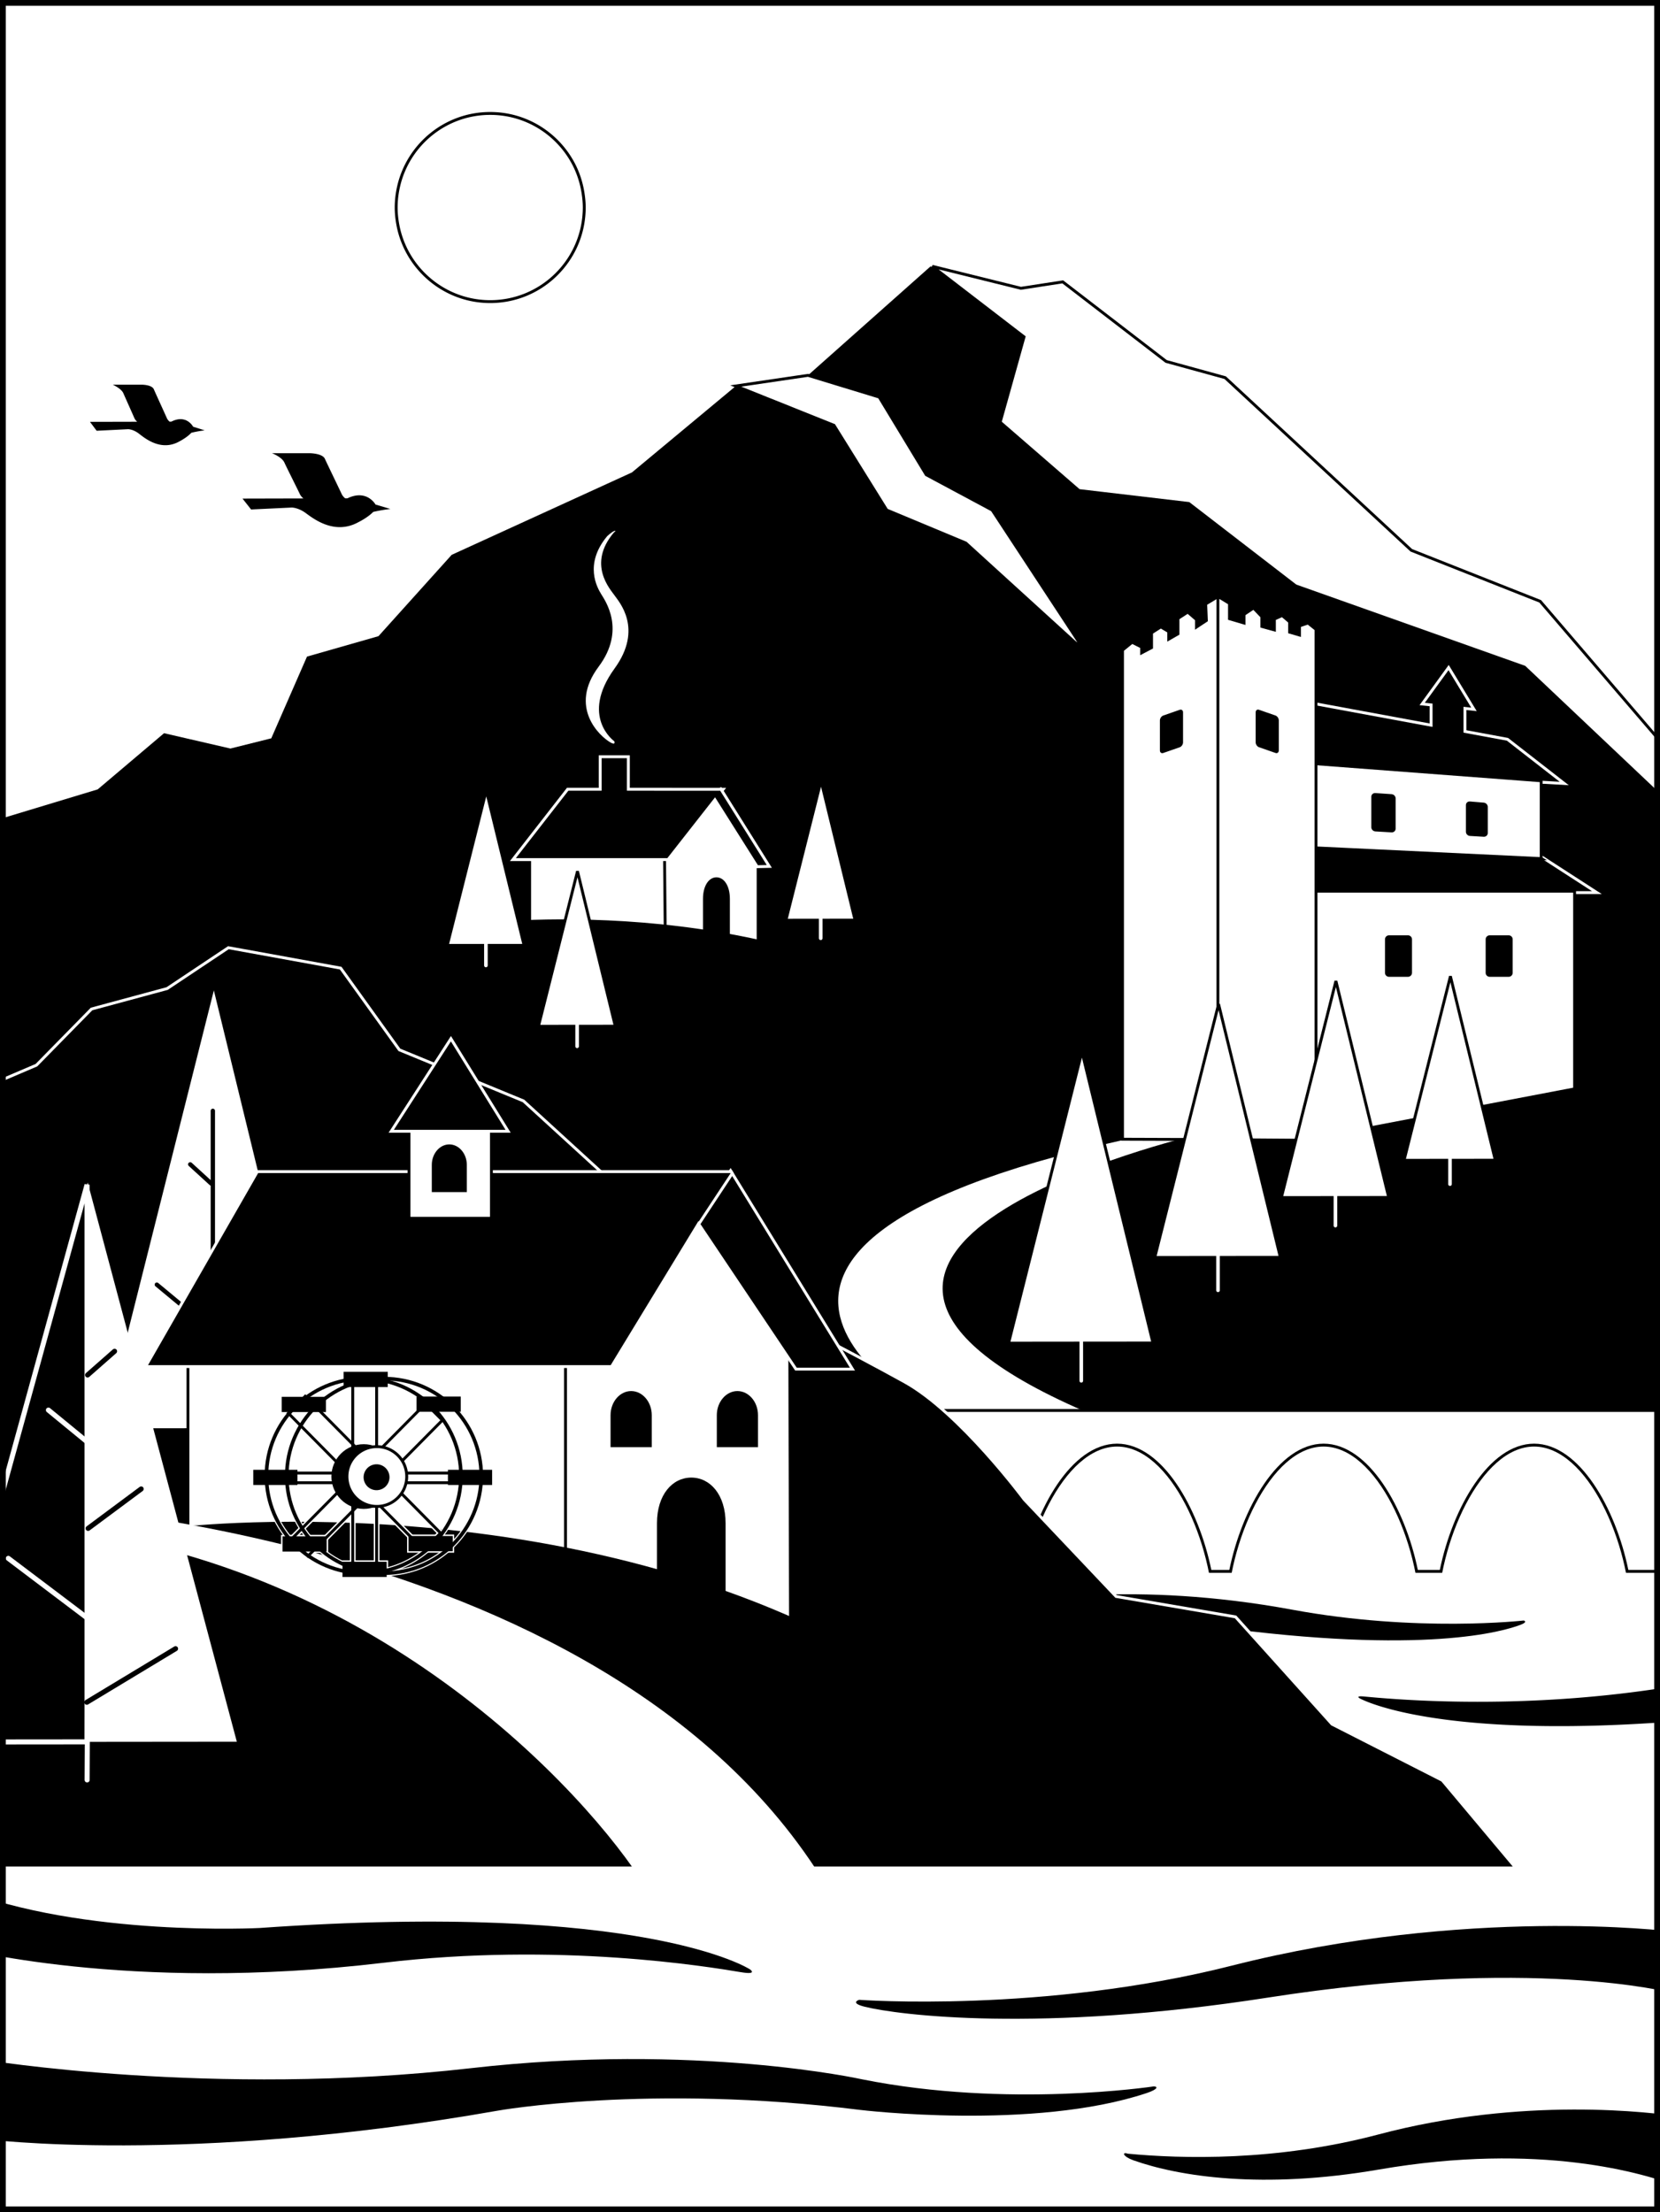
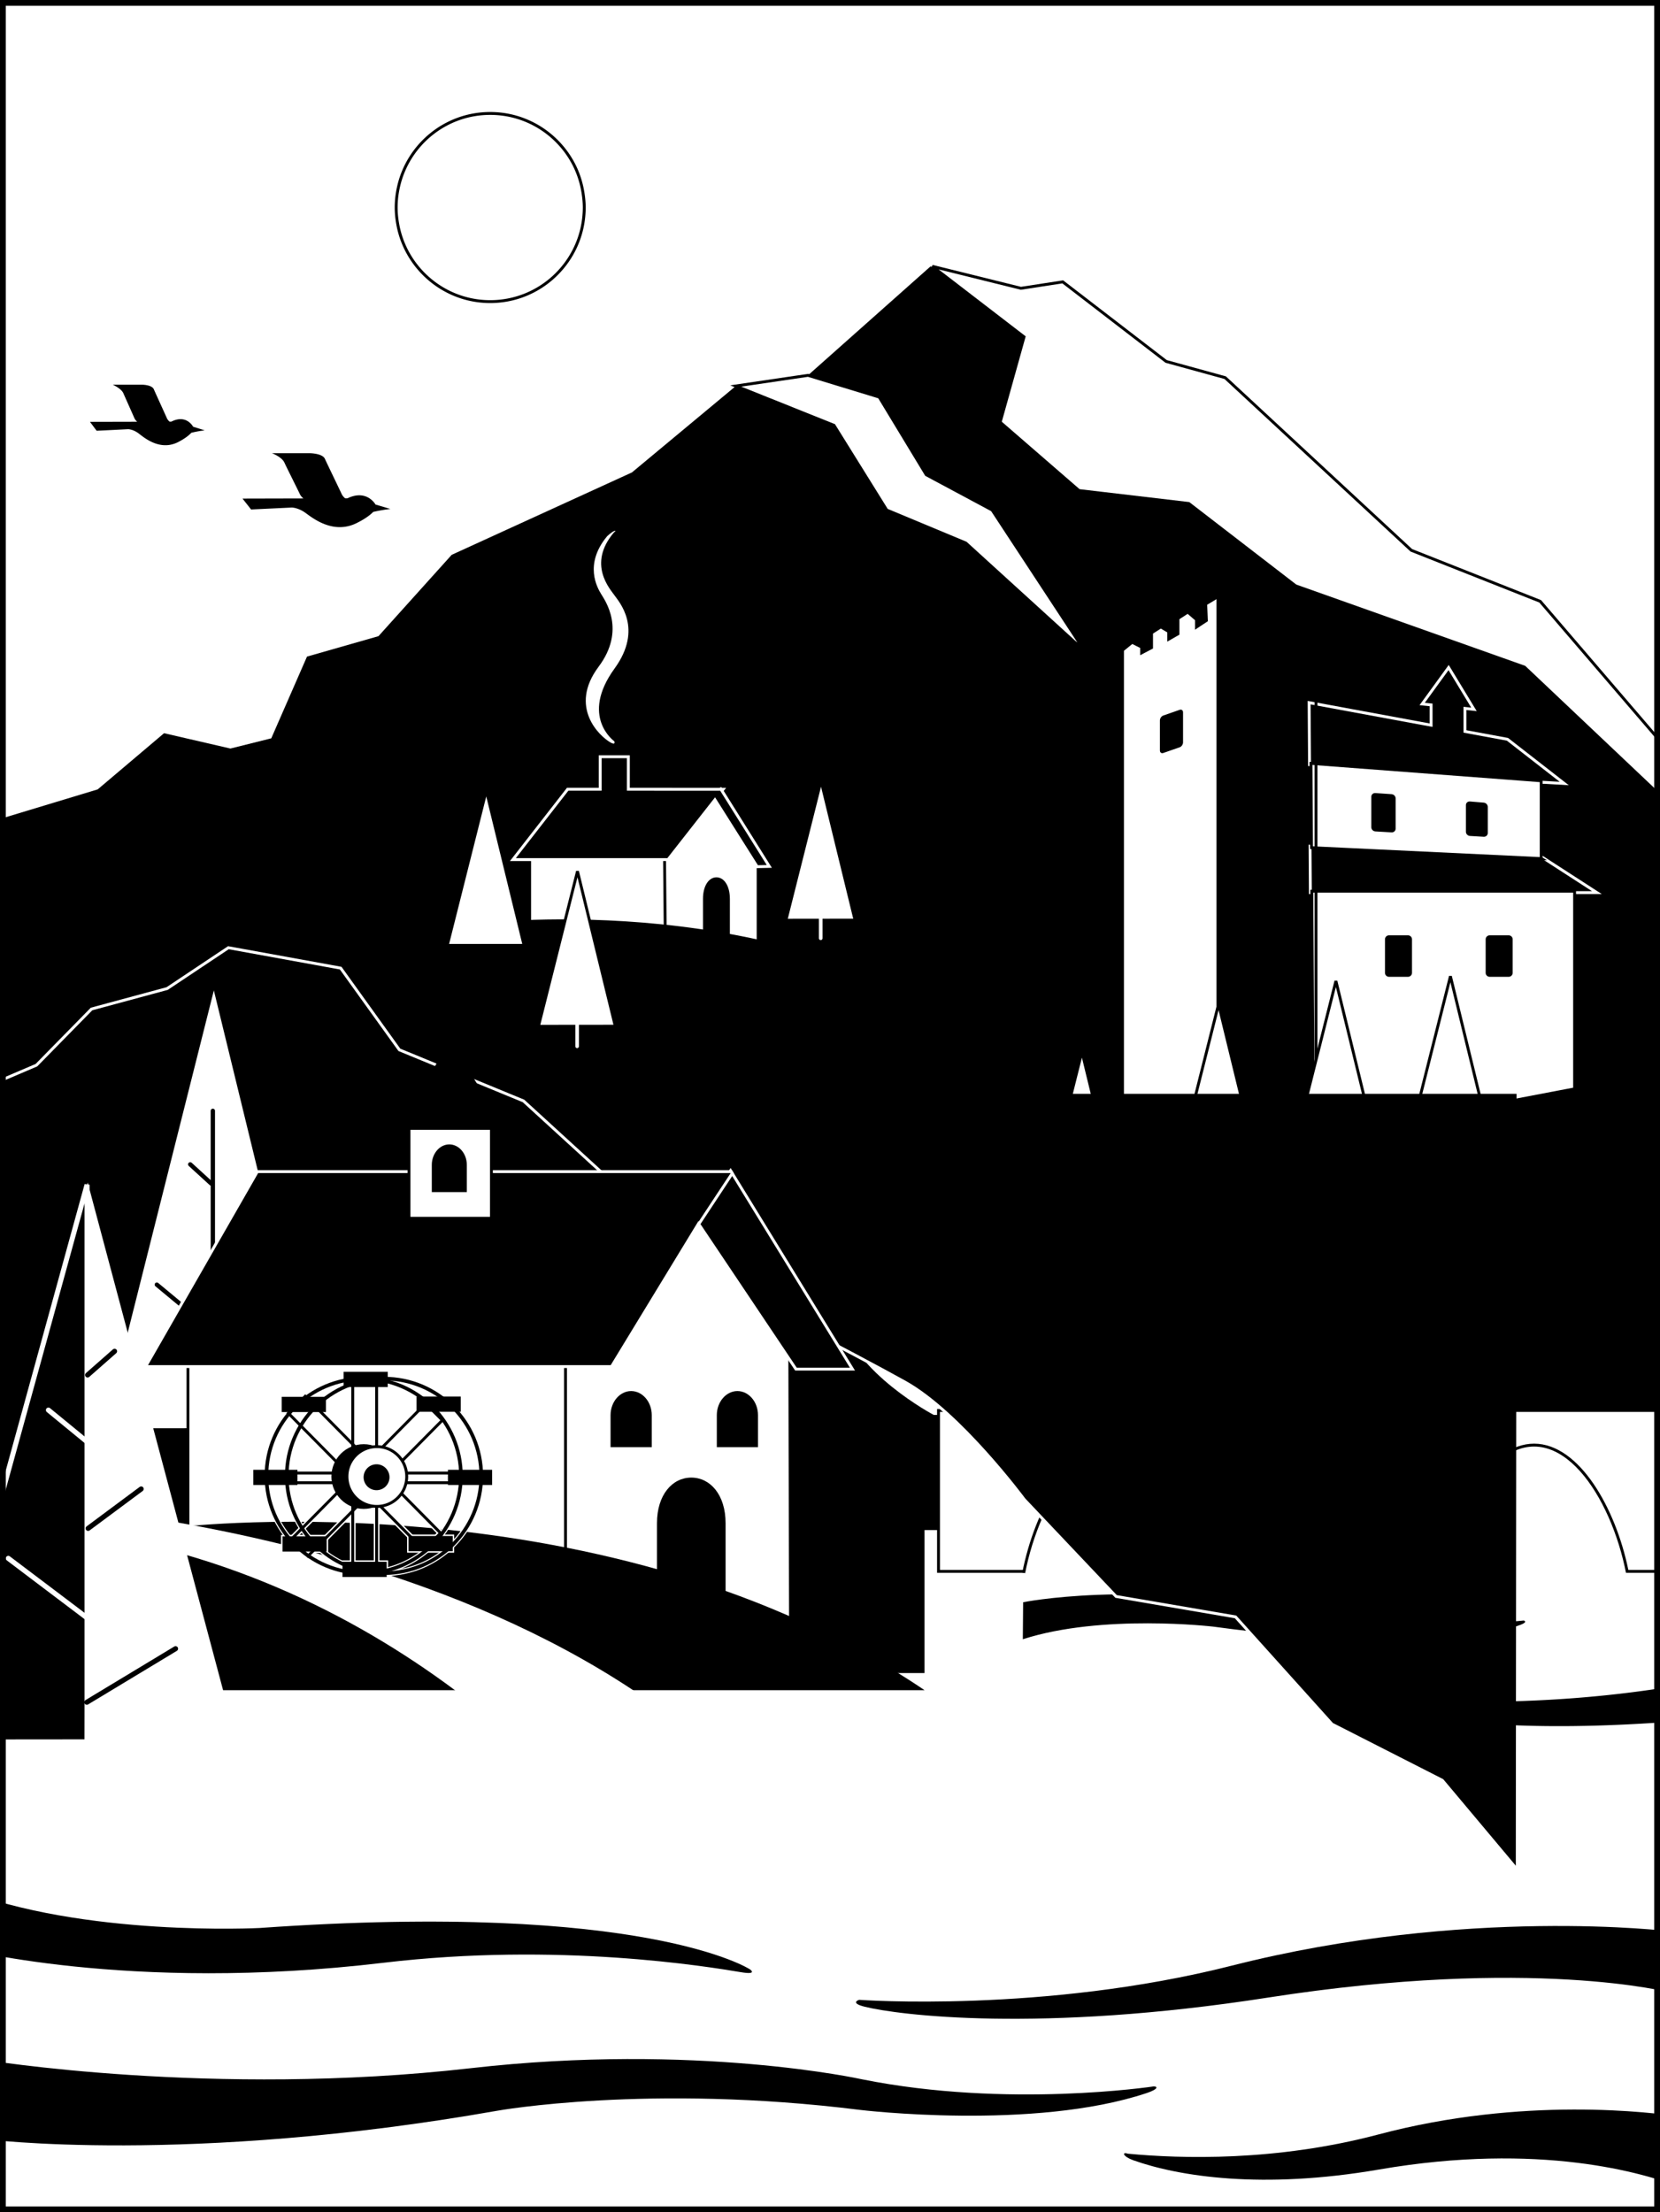
<svg xmlns="http://www.w3.org/2000/svg" width="575.715" height="766.93">
  <rect width="100%" height="100%" fill="#808080" stroke="none" />
  <defs>
    <clipPath id="a">
      <path d="M19.758 105h573.715v502H19.758Zm0 0" />
    </clipPath>
    <clipPath id="b">
      <path d="M175 105h418.473v502H175Zm0 0" />
    </clipPath>
    <clipPath id="c">
      <path d="M170 99h423.473v513H170Zm0 0" />
    </clipPath>
    <clipPath id="d">
      <path d="M19.758 543h573.715v235.629H19.758Zm0 0" />
    </clipPath>
    <clipPath id="e">
      <path d="M344 501h249.473v57H344Zm0 0" />
    </clipPath>
    <clipPath id="f">
      <path d="M343 501h250.473v57H343Zm0 0" />
    </clipPath>
    <clipPath id="g">
      <path d="M507 502h86.473v67H507Zm0 0" />
    </clipPath>
    <clipPath id="h">
      <path d="M408 744h185.473v27H408Zm0 0" />
    </clipPath>
    <clipPath id="i">
      <path d="M19.758 726H420v31H19.758Zm0 0" />
    </clipPath>
    <clipPath id="j">
      <path d="M315 680h278.473v33H315Zm0 0" />
    </clipPath>
    <clipPath id="k">
      <path d="M19.758 667H280v30H19.758Zm0 0" />
    </clipPath>
    <clipPath id="l">
      <path d="M489 591h104.473v21H489Zm0 0" />
    </clipPath>
    <clipPath id="m">
      <path d="M19.758 341H545v320H19.758Zm0 0" />
    </clipPath>
    <clipPath id="n">
      <path d="M19.758 335H551v331H19.758Zm0 0" />
    </clipPath>
    <clipPath id="o">
      <path d="M19.758 532H302v129H19.758Zm0 0" />
    </clipPath>
    <clipPath id="p">
      <path d="M19.758 423H49v194H19.758Zm0 0" />
    </clipPath>
    <clipPath id="q">
      <path d="M19.758 413H59v214H19.758Zm0 0" />
    </clipPath>
    <clipPath id="r">
      <path d="M19.758 543H59v41H19.758Zm0 0" />
    </clipPath>
  </defs>
  <path fill="#fff" d="M574.715 765.93H1V1h573.715v764.93" />
  <g clip-path="url(#a)" transform="translate(-18.758 -12.7)">
    <path d="M634.246 606.383V316.605l-81.226-95.234-44.707-17.684-64.583-59.843-20.48-5.64-35.863-27.583-14.52 2.234-31.414-7.777-42.527 37.781-25.016 3.704-35.988 29.921-62.516 28.567-25.386 28.195-24.79 7.082-12.39 28.332-14.168 3.54-23.016-5.313-23.015 19.476-40.985 12.395v304.586l622.59 3.039" />
  </g>
  <g clip-path="url(#b)" transform="translate(-18.758 -12.7)">
    <path fill="#fff" d="m552.922 221.164-44.695-17.684-64.555-59.847-20.48-5.633-35.856-27.582-14.512 2.23-30.738-7.613 31.828 24.461-8.285 29.578 27.332 23.692 38.066 4.476 37.067 28.563 79.367 28.168 70.48 66.656V597.66H175.79v8.504h458.84V316.391l-81.707-95.227" />
  </g>
  <g clip-path="url(#c)" transform="translate(-18.758 -12.7)">
    <path fill="none" stroke="#000" d="m552.922 221.164-44.695-17.684-64.555-59.847-20.48-5.633-35.856-27.582-14.512 2.23-30.738-7.613 31.828 24.461-8.285 29.578 27.332 23.692 38.066 4.476 37.067 28.563 79.367 28.168 70.48 66.656V597.66H175.79v8.504h458.84V316.391zm0 0" />
  </g>
  <path fill="#fff" d="m307.527 176.824 27.418 11.426s35.68 32.492 37.72 34.328c2.038 1.832 1.452-.05 1.452-.05l-30.031-45.704-22.852-12.242-16.32-26.93-24.68-7.527-25.066 3.691 34.07 13.63 18.29 29.378" />
  <path fill="none" stroke="#000" d="m307.527 176.824 27.418 11.426s35.68 32.492 37.72 34.328c2.038 1.832 1.452-.05 1.452-.05l-30.031-45.704-22.852-12.242-16.32-26.93-24.68-7.527-25.066 3.691 34.07 13.63zm0 0" />
  <path fill="#fff" d="M202.176 66.746c-.582-3.617-1.727-7.043-3.39-10.156-5.497-10.27-16.317-17.262-28.774-17.262-15.59 0-28.606 10.95-31.828 25.57a32.493 32.493 0 0 0-.786 7.047c0 1.903.196 3.754.508 5.567a32.41 32.41 0 0 0 5.696 13.52c5.925 8.183 15.535 13.53 26.41 13.53 16.949 0 30.87-12.933 32.457-29.464.101-1.04.16-2.086.16-3.153 0-1.773-.184-3.5-.453-5.199" />
  <path fill="none" stroke="#000" d="M202.176 66.746c-.582-3.617-1.727-7.043-3.39-10.156-5.497-10.27-16.317-17.262-28.774-17.262-15.59 0-28.606 10.95-31.828 25.57a32.493 32.493 0 0 0-.786 7.047c0 1.903.196 3.754.508 5.567a32.41 32.41 0 0 0 5.696 13.52c5.925 8.183 15.535 13.53 26.41 13.53 16.949 0 30.87-12.933 32.457-29.464.101-1.04.16-2.086.16-3.153 0-1.773-.184-3.5-.453-5.199zm0 0" />
  <path fill="#fff" d="M414.77 393.496s-171.122 40.016-35.715 97.024h-55.223s-111.125-58.395 73.68-97.024h17.258" />
  <path fill="none" stroke="#fff" stroke-width="2" d="m502.367 232.328-8.222 11.32 16.105 1.676zm32.145 38.332 6.414.371-18.324-14.261-68.07-12.579.136 20.454 79.844 6.039zm.168 27.012-79.825-3.8.098 15.085h97.195zm0 0" />
  <path fill="none" stroke="#fff" stroke-width="2" d="M507.566 262.559h-10.738v-19.883l10.738 1.496zm0 0" />
  <path d="m502.367 232.328-8.222 11.32 16.105 1.676zm0 0" />
  <path fill="#fff" d="M534.512 297.563v-26.88l-79.844-6.038.187 29.226 79.825 3.8-.168-.109" />
  <path fill="none" stroke="#000" d="M534.512 297.563v-26.88l-79.844-6.038.187 29.226 79.825 3.8zm0 0" />
  <path d="m534.512 270.66 6.414.371-18.324-14.261-68.07-12.579.136 20.454 79.844 6.039v-.024m.168 27.012-79.825-3.8.098 15.085h97.195l-17.468-11.285" />
  <path fill="#fff" d="m454.953 308.957.555 85.805 90.59-17.266v-68.539h-91.145" />
  <path fill="none" stroke="#000" d="m454.953 308.957.555 85.805 90.59-17.266v-68.539zm0 0" />
  <path d="M507.566 262.559h-10.738v-19.883l10.738 1.496v18.387m-17.863 74.722c0 .746-.633 1.364-1.406 1.364h-6.559c-.77 0-1.402-.618-1.402-1.364v-11.664c0-.75.633-1.367 1.402-1.367h6.559c.773 0 1.406.617 1.406 1.367v11.664m34.918 0c0 .746-.637 1.364-1.406 1.364h-6.559c-.773 0-1.406-.618-1.406-1.364v-11.664c0-.75.633-1.367 1.406-1.367h6.559c.77 0 1.406.617 1.406 1.367v11.664m-40.594-50c0 .75-.629 1.328-1.402 1.285l-5.621-.328c-.774-.047-1.406-.695-1.406-1.445v-10.59c0-.75.632-1.32 1.402-1.266l5.629.387c.77.055 1.398.711 1.398 1.465v10.492m31.961 1.519c0 .75-.629 1.325-1.402 1.282l-4.781-.277c-.774-.043-1.403-.692-1.403-1.446v-9.257c0-.75.63-1.313 1.403-1.247l4.785.399c.77.066 1.398.734 1.398 1.48v9.067" />
  <path fill="#fff" d="m418.156 209.387.235 5.715-3.438 2.28v-2.6l-3.015-2.595-3.395 2.2v5.347l-3.207 1.84v-2.625l-2.746-1.625-3.211 2.059v5.137l-3.434 1.8v-2l-3.308-1.656-3.336 2.715v169.566l33.082.114v-188.23l-4.227 2.558" />
  <path fill="none" stroke="#000" d="m418.156 209.387.235 5.715-3.438 2.28v-2.6l-3.015-2.595-3.395 2.2v5.347l-3.207 1.84v-2.625l-2.746-1.625-3.211 2.059v5.137l-3.434 1.8v-2l-3.308-1.656-3.336 2.715v169.566l33.082.114v-188.23Zm0 0" />
-   <path fill="#fff" d="m453.656 215.984-2.972 1v3.172l-3.434-1.004v-3.57l-2.555-2.195-2.715 1.199v3.797l-4.351-1.2v-3.398l-2.871-3-3.313 2.2v3l-5.039-1.489v-5.312l-3.953-2.399-.07.043v188.23l.074.02 33.95.25V218.184l-2.75-2.2" />
  <path fill="none" stroke="#000" d="m453.656 215.984-2.972 1v3.172l-3.434-1.004v-3.57l-2.555-2.195-2.715 1.199v3.797l-4.351-1.2v-3.398l-2.871-3-3.313 2.2v3l-5.039-1.489v-5.312l-3.953-2.399-.07.043v188.23l.074.02 33.95.25V218.184Zm0 0" />
  <path d="M410.3 257.36c0 .71-.515 1.476-1.144 1.695l-5.734 1.996c-.633.219-1.149-.184-1.149-.899v-10.386c0-.711.516-1.48 1.149-1.7l5.734-1.996c.63-.218 1.145.188 1.145.903v10.386m25.179-.015c0 .715.52 1.476 1.149 1.695l5.734 2c.633.223 1.149-.187 1.149-.898V249.75c0-.71-.516-1.477-1.149-1.695l-5.734-1.996c-.629-.22-1.149.183-1.149.898v10.387" />
  <path fill="#fff" d="m422.535 348.457.086-.344 21.422 87.778-21.508.015-22.039.024 22.04-87.473" />
  <path fill="none" stroke="#000" d="m422.535 348.457.086-.344 21.422 87.778-21.508.015-22.039.024zm0 0" />
  <path fill="none" stroke="#fff" stroke-linecap="round" stroke-width="1.25" d="M422.422 372.29v75.038" />
  <path fill="#fff" d="m463.242 340.39.078-.292 18.309 75.043-18.387.015-18.84.02 18.84-74.785" />
  <path fill="none" stroke="#000" d="m463.242 340.39.078-.292 18.309 75.043-18.387.015-18.84.02zm0 0" />
  <path fill="none" stroke="#fff" stroke-linecap="round" stroke-width="1.25" d="M463.148 360.762v64.133" />
  <path fill="#fff" d="m502.969 338.688.058-.25 15.57 63.789-15.628.015-16.016.016 16.016-63.57" />
  <path fill="none" stroke="#000" d="m502.969 338.688.058-.25 15.57 63.789-15.628.015-16.016.016zm0 0" />
  <path fill="none" stroke="#fff" stroke-linecap="round" stroke-width="1.25" d="M502.883 356.004v54.512" />
  <path fill="#fff" d="m375.137 364.988.101-.394 24.633 100.992-24.734.02-25.34.027 25.34-100.645" />
  <path fill="none" stroke="#000" d="m375.137 364.988.101-.394 24.633 100.992-24.734.02-25.34.027zm0 0" />
  <path fill="none" stroke="#fff" stroke-linecap="round" stroke-width="1.25" d="M375.008 392.39v86.31" />
  <path d="M105.246 172.797c-.543-.41-1.027-.992-1.293-1.582-.48-1.07-4.582-9.215-5.305-10.82-.902-2.008-4.34-3.282-4.34-3.282h12.899s4.574-.043 5.477 1.965c.722 1.606 5.304 11.067 5.789 12.137.257.57.722 1.14 1.25 1.547h.761c6.762-3.278 9.746 2.148 9.746 2.148l5.168 1.543c-3.183.34-5.964 1.02-5.964 1.02-1.989 2.043-5.168 3.57-5.168 3.57-8.352 4.59-15.707-1.352-18.293-3.219-2.582-1.87-4.77-1.87-4.77-1.87l-14.117.671-2.98-3.777 21.14-.051M47.59 146.203a3.465 3.465 0 0 1-1.004-1.293c-.371-.879-3.234-7.262-3.8-8.574-.7-1.645-3.677-2.973-3.677-2.973h10.004s3.547-.035 4.246 1.61c.559 1.312 4.114 9.058 4.489 9.937.199.469.562.93.968 1.266h.602c5.242-2.684 7.559 1.758 7.559 1.758l4.007 1.265c-2.464.278-4.625.836-4.625.836-1.539 1.664-4.011 2.918-4.011 2.918-6.477 3.758-12.18-1.101-14.184-2.633-2.004-1.53-3.7-1.53-3.7-1.53l-10.948.546-2.313-3.094 16.387-.039" />
  <path fill="#fff" d="m284.707 270.848.043-.192L296.55 319l-11.843.012-12.133.015 12.133-48.18" />
  <path fill="none" stroke="#000" d="m284.707 270.848.043-.192L296.55 319l-11.843.012-12.133.015zm0 0" />
  <path fill="none" stroke="#fff" stroke-linecap="round" stroke-width="1.25" d="M284.637 283.969v41.316" />
  <path fill="#fff" d="M213.055 256.984s.582 1.477-1.25.457c-3.809-2.117-14.715-12.246-4.196-26.308 9.61-12.832 2.168-23.035.86-25.219-1.285-2.125-6.035-10.273 2.113-20.035 2.648-2.445 3.465-2.04 2.367-1.328-9.394 11.054-1.281 19.738.215 21.906 1.445 2.11 10.027 11.45 0 25.266-12.164 16.746-.11 25.261-.11 25.261m18.391 66.52h-47.761v-29.492h47.761v29.492" />
  <path fill="none" stroke="#000" d="M231.445 323.504h-47.761v-29.492h47.761zm0 0" />
  <path fill="#fff" d="m230.457 295.762 19.207-21.563 13.266 23.305v30.457l-32.223-5.04-.25-27.16" />
  <path fill="none" stroke="#000" d="m230.457 295.762 19.207-21.563 13.266 23.305v30.457l-32.223-5.04zm0 0" />
  <path fill="none" stroke="#fff" stroke-width="2" d="m247.34 275.367 15.531 24.594 3.05-.07-16.14-25.758zm0 0" />
  <path fill="none" stroke="#fff" stroke-width="2" d="M231.445 297.504h-52.543l18.22-23.39 52.66.019zm0 0" />
  <path fill="none" stroke="#fff" stroke-width="2" d="M217.422 284.05h-8.766v-21.206h8.766zm0 0" />
  <path d="m247.34 275.367 15.531 24.594 3.05-.07-16.14-25.758-2.441 1.234" />
  <path d="M231.445 297.504h-52.543l18.22-23.39 52.66.019-18.337 23.37" />
  <path d="M217.422 284.05h-8.766v-21.206h8.766v21.207m26.383 38.937v-11.34c0-4.695 2.101-7.503 4.668-7.503 2.566 0 4.66 2.808 4.66 7.503v14.368l-9.328-3.028" />
  <path d="M164.281 320.293s99.91-12.855 170.543 35.055h-171.71l1.167-35.055" />
  <path fill="#fff" d="m200.23 302.25.051-.21 13.11 53.718-13.16.012-13.485.015 13.484-53.535" />
  <path fill="none" stroke="#000" d="m200.23 302.25.051-.21 13.11 53.718-13.16.012-13.485.015zm0 0" />
  <path fill="none" stroke="#fff" stroke-linecap="round" stroke-width="1.25" d="M200.156 316.832v45.906" />
  <path fill="#fff" d="m168.598 274.227.05-.211 13.11 53.714-13.16.012-13.485.016 13.485-53.531" />
  <path fill="none" stroke="#000" d="m168.598 274.227.05-.211 13.11 53.714-13.16.012-13.485.016zm0 0" />
-   <path fill="none" stroke="#fff" stroke-linecap="round" stroke-width="1.25" d="M168.523 288.809v45.902" />
  <g clip-path="url(#d)" transform="translate(-18.758 -12.7)">
    <path fill="#fff" d="M593.195 543.145H339.402v49.574H19.887l-.13 185.91h573.438V543.145" />
  </g>
  <g clip-path="url(#e)" transform="translate(-18.758 -12.7)">
    <path fill="#fff" d="M593.195 557.453H344.25V501.68h248.945v55.773" />
  </g>
  <g clip-path="url(#f)" transform="translate(-18.758 -12.7)">
    <path fill="none" stroke="#000" d="M593.195 557.453H344.25V501.68h248.945zm0 0" />
  </g>
  <g clip-path="url(#g)" transform="translate(-18.758 -12.7)">
    <path fill="none" stroke="#000" stroke-width="2" d="M519.063 557.3c4.437-21.69 16.972-43.112 31.742-43.112 14.758 0 27.293 21.406 31.73 43.09" />
  </g>
  <path fill="none" stroke="#000" stroke-width="2" d="M427.297 544.633c4.43-21.703 16.965-43.145 31.742-43.145 14.762 0 27.293 21.41 31.727 43.094m-135.235.808c4.29-21.956 16.942-43.902 31.89-43.902 14.77 0 27.302 21.422 31.735 43.114" />
  <path fill="#fff" d="M565.5 560.652c0 25.637-14.98 46.422-33.453 46.422-18.477 0-33.457-20.785-33.457-46.422 0-25.64 14.98-59.164 33.457-59.164 18.473 0 33.453 33.524 33.453 59.164m-73.012 0c0 25.637-14.976 46.422-33.449 46.422-18.477 0-33.453-20.785-33.453-46.422 0-25.64 14.976-59.164 33.453-59.164 18.473 0 33.45 33.524 33.45 59.164m-71.614 0c0 25.637-14.977 46.422-33.453 46.422-18.477 0-33.45-20.785-33.45-46.422 0-25.64 14.973-59.164 33.45-59.164 18.476 0 33.453 33.524 33.453 59.164" />
  <g clip-path="url(#h)" transform="translate(-18.758 -12.7)">
    <path d="M602.371 746.633c-.023 2.875-.715 18.808-.758 24.344-12.617-4.899-48.8-15.766-104.543-6.16-40.57 6.992-69.453 2.413-85.293-3.208-3.66-1.332-3.992-2.992-1.875-2.273 18.528 1.762 51.516 2.719 86.946-6.672 50.144-13.297 94.843-7.71 105.523-6.031" />
  </g>
  <g clip-path="url(#i)" transform="translate(-18.758 -12.7)">
    <path d="M13.324 754.273s70.399 9.102 177.942-9.832c0 0 52.64-9.437 125.804-.277 0 0 60.098 7.25 99.364-5.836 3.992-1.332 3.992-2.332 2.386-2.308 0 0-50.652 7.68-101.195-2.489 0 0-57.426-12.758-135.625-3.828-89.617 10.227-169.184-2.988-169.184-2.988l.508 27.558" />
  </g>
  <g clip-path="url(#j)" transform="translate(-18.758 -12.7)">
    <path d="M597.777 682.238s-70.328-8.758-151.832 11.914c-65.133 16.524-129.242 11.844-129.242 11.844s-3.379 1.067 1.945 2.395c11.442 2.859 60.457 9.195 139.938-3.18 91.832-14.3 139.476-1.734 139.476-1.734l-.285-21.239" />
  </g>
  <g clip-path="url(#k)" transform="translate(-18.758 -12.7)">
    <path d="M3.77 687.727s58.835 16.035 147.933 5.43c60.797-7.231 112.473 1.331 124.04 3.261 5.987.996 3.112-.984 3.112-.984s-36.253-23.786-170.039-14.34c0 0-61.289 3.226-103.91-13.653L3.77 687.727" />
  </g>
  <g clip-path="url(#l)" transform="translate(-18.758 -12.7)">
    <path d="M634.496 591.707a475.863 475.863 0 0 0-28.668 4.398c-56.144 10.38-105.203 5.551-114.098 4.727-3.078-.285-1.386.66-1.386.66s32.242 18.29 144.383 4.442l-.23-14.227" />
  </g>
  <path d="M354.84 555.465s37.719-7.711 93.422 2.594c43.129 7.968 80.203 3.734 80.203 3.734s1.594.445-1.055 1.469c-5.789 2.222-33.242 10.617-106.66.652 0 0-38.484-4.527-66.02 4.379l.11-12.828" />
  <g clip-path="url(#m)" transform="translate(-18.758 -12.7)">
-     <path d="m8.129 391.898 23.262-9.925 19.12-19.477 26.208-7.082 21.246-14.164 38.95 7.082 20.358 28.328 43.028 17.703 71.707 65.551s41.402 21.262 60.527 31.883c19.121 10.625 41.43 40.723 41.43 40.723l31.87 33.64 41.43 7.082 33.462 37.184 38.246 19.472 25.492 30.375H7.875l.254-268.375" />
+     <path d="m8.129 391.898 23.262-9.925 19.12-19.477 26.208-7.082 21.246-14.164 38.95 7.082 20.358 28.328 43.028 17.703 71.707 65.551s41.402 21.262 60.527 31.883c19.121 10.625 41.43 40.723 41.43 40.723l31.87 33.64 41.43 7.082 33.462 37.184 38.246 19.472 25.492 30.375l.254-268.375" />
  </g>
  <g clip-path="url(#n)" transform="translate(-18.758 -12.7)">
    <path fill="none" stroke="#fff" d="m8.129 391.898 23.262-9.925 19.12-19.477 26.208-7.082 21.246-14.164 38.95 7.082 20.358 28.328 43.028 17.703 71.707 65.551s41.402 21.262 60.527 31.883c19.121 10.625 41.43 40.723 41.43 40.723l31.87 33.64 41.43 7.082 33.462 37.184 38.246 19.472 25.492 30.375H7.875Zm0 0" />
  </g>
  <path fill="#fff" d="m74.02 343.934.144-.598 37.008 151.762-37.152.03-38.075.04L74.02 343.934" />
  <path fill="none" stroke="#000" stroke-linecap="round" stroke-width="1.5" d="M73.816 385.098v129.707m-7.843-111.149 7.277 6.649m14.156 15.84-13.3 11.039m-19.716 8.171 18.817 15.61m22.918 9.055-22.02 14.52" />
  <path fill="#fff" d="M197.043 545.973H65.176V468h131.867v77.973" />
  <path fill="none" stroke="#000" d="M197.043 545.973H65.176V468h131.867Zm0 0" />
  <path fill="#fff" d="m273.895 461.871-32.586-48.191-33.2 51.695h-11.984v80.598l78.066 24.629-.296-108.73" />
  <path fill="none" stroke="#000" d="m273.895 461.871-32.586-48.191-33.2 51.695h-11.984v80.598l78.066 24.629zm0 0" />
  <path d="M211.75 501.695v-11.09c0-4.59 3.219-8.355 7.14-8.355 3.938 0 7.153 3.766 7.153 8.355v11.09H211.75m36.852 0v-11.09c0-4.59 3.218-8.355 7.144-8.355 3.934 0 7.14 3.766 7.14 8.355v11.09h-14.284" />
  <path fill="none" stroke="#fff" stroke-width="2" d="M276.305 474.137h18.441L253.36 406.77l-11.023 16.703zm0 0" />
  <path d="M276.305 474.137h18.441L253.36 406.77l-11.023 16.703 33.969 50.664" />
  <path fill="none" stroke="#fff" stroke-width="2" d="m242.336 423.473 11.023-16.703-.062-.102H89.539l-38.195 66.594H211.8l27.883-45.774-2.657 4.024 2.657-4.024 2.546-4.175zm0 0" />
  <path d="m242.336 423.473 11.023-16.703-.062-.102H89.539l-38.195 66.594H211.8l27.883-45.774-2.657 4.024 2.657-4.024 2.546-4.175.106.16" />
  <path fill="#fff" d="M170.43 422.348h-28.586v-35.036h28.586v35.036" />
  <path fill="none" stroke="#000" d="M170.43 422.348h-28.586v-35.036h28.586zm0 0" />
-   <path fill="none" stroke="#fff" stroke-width="2" d="m156.379 361.031-19.781 30.656h38.73zm0 0" />
  <path d="m156.379 361.031-19.781 30.656h38.73zm-6.625 52.235v-9.426c0-3.899 2.734-7.102 6.074-7.102s6.074 3.203 6.074 7.102v9.426h-12.148m78.094 138.707V528.07c0-9.894 5.363-15.824 11.902-15.824 6.547 0 11.895 5.93 11.895 15.824v31.82l-23.797-7.917" />
  <path d="M62.21 529.379c1.708-.2 149.673-17.184 258.435 56.57H60.44l1.77-56.57" />
  <g clip-path="url(#o)" transform="translate(-18.758 -12.7)">
    <path fill="#fff" d="M238.254 660.273c-26.781-37.949-108-119.199-230.258-119.199l-.309-8.558s212.032 3.937 293.766 127.757h-63.2" />
  </g>
  <g clip-path="url(#p)" transform="translate(-18.758 -12.7)">
    <path d="m-4.258 616.621 53.211-.05V423.413Zm0 0" />
  </g>
  <g clip-path="url(#q)" transform="translate(-18.758 -12.7)">
    <path fill="none" stroke="#fff" stroke-width="1.75" d="m-4.258 616.621 53.211-.05V423.413zm0 0" />
  </g>
  <path fill="#fff" d="m30.414 409.953-.219.762V603.87l51.942-.05-51.723-193.868" />
  <path fill="none" stroke="#fff" stroke-linecap="round" stroke-width="1.75" d="m31.11 450.559-.895 166.507M16.793 488.848l13.293 10.894" />
  <path fill="none" stroke="#000" stroke-linecap="round" stroke-width="1.75" d="m39.738 468.453-9.36 8.227m18.587 39.504-18.403 13.675" />
  <g clip-path="url(#r)" transform="translate(-18.758 -12.7)">
    <path fill="none" stroke="#fff" stroke-linecap="round" stroke-width="1.75" d="m21.637 552.95 27.136 20.495" />
  </g>
  <path fill="none" stroke="#000" stroke-linecap="round" stroke-width="1.75" d="m60.89 571.563-30.785 18.574" />
  <path fill="none" stroke="#fff" stroke-width="2" d="M159.86 511.656c0 18.633-15.098 33.727-33.723 33.727-18.63 0-33.73-15.094-33.73-33.727 0-18.625 15.1-33.722 33.73-33.722 18.625 0 33.722 15.097 33.722 33.722zm0 0" />
  <path fill="none" stroke="#fff" stroke-width="2" d="M166.906 511.656c0 18.633-15.097 33.727-33.722 33.727-18.63 0-33.73-15.094-33.73-33.727 0-18.625 15.1-33.722 33.73-33.722 18.625 0 33.722 15.097 33.722 33.722zm0 0" />
  <path fill="none" stroke="#fff" stroke-width="2" d="M130.621 544.809h-8.285v-66.653h8.285zm0 0" />
  <path fill="none" stroke="#fff" stroke-width="2" d="m152.785 531.465-5.7 6.023-47.073-47.562 5.847-5.867zm0 0" />
  <path fill="none" stroke="#fff" stroke-width="2" d="m101.168 533.492 5.64 5.961 46.606-47.09-5.789-5.808zm0 0" />
  <path fill="none" stroke="#fff" d="M113.305 537.883H97.98v-5.285h15.325zm43.711-.098H141.69v-5.281h15.325zm-22.911 8.934h-15.324v-5.285h15.324zm0 0" />
  <path fill="none" stroke="#000" stroke-width="1.25" d="M159.86 511.656c0 18.633-15.098 33.727-33.723 33.727-18.63 0-33.73-15.094-33.73-33.727 0-18.625 15.1-33.722 33.73-33.722 18.625 0 33.722 15.097 33.722 33.722zm0 0" />
  <path fill="none" stroke="#000" stroke-width="1.25" d="M166.906 511.656c0 18.633-15.097 33.727-33.722 33.727-18.63 0-33.73-15.094-33.73-33.727 0-18.625 15.1-33.722 33.73-33.722 18.625 0 33.722 15.097 33.722 33.722zm0 0" />
  <path fill="none" stroke="#000" d="M130.621 544.809h-8.285v-66.653h8.285zm0 0" />
  <path fill="none" stroke="#000" d="m152.785 531.465-5.7 6.023-47.073-47.562 5.847-5.867zm0 0" />
  <path fill="none" stroke="#000" d="m101.168 533.492 5.64 5.961 46.606-47.09-5.789-5.808zm0 0" />
  <path fill="none" stroke="#000" d="M169.137 514.04H92.238v-3.368h76.899zm0 0" />
  <path d="M137.371 511.879c0 6.2-5.023 11.223-11.219 11.223-6.191 0-11.214-5.024-11.214-11.223 0-6.192 5.023-11.207 11.214-11.207 6.196 0 11.22 5.015 11.22 11.207" />
  <path fill="#fff" d="M141.055 511.879c0 5.73-4.64 10.363-10.36 10.363a10.357 10.357 0 0 1-10.363-10.363c0-5.719 4.637-10.36 10.363-10.36 5.72 0 10.36 4.641 10.36 10.36" />
  <path fill="none" stroke="#000" d="M141.055 511.879c0 5.73-4.64 10.363-10.36 10.363a10.357 10.357 0 0 1-10.363-10.363c0-5.719 4.637-10.36 10.363-10.36 5.72 0 10.36 4.641 10.36 10.36zm0 0" />
  <path d="M135.082 512.121a4.49 4.49 0 1 1-4.492-4.484 4.489 4.489 0 0 1 4.492 4.484m-22.051-22.598H97.707v-5.28h15.324v5.28m46.759-.093h-15.321v-5.285h15.32v5.285m-46.484 48.453H97.98v-5.285h15.325v5.285m43.711-.098H141.69v-5.281h15.325v5.281m-53.851-22.969H87.84v-5.277h15.324v5.277m67.512 0h-15.328v-5.277h15.328v5.277m-36.188-33.941h-15.324v-5.29h15.324v5.29m-.383 65.844h-15.324v-5.285h15.324v5.285" />
  <path fill="none" stroke="#000" stroke-width="2" d="M574.715 765.93H1V1h573.715Zm0 0" />
</svg>